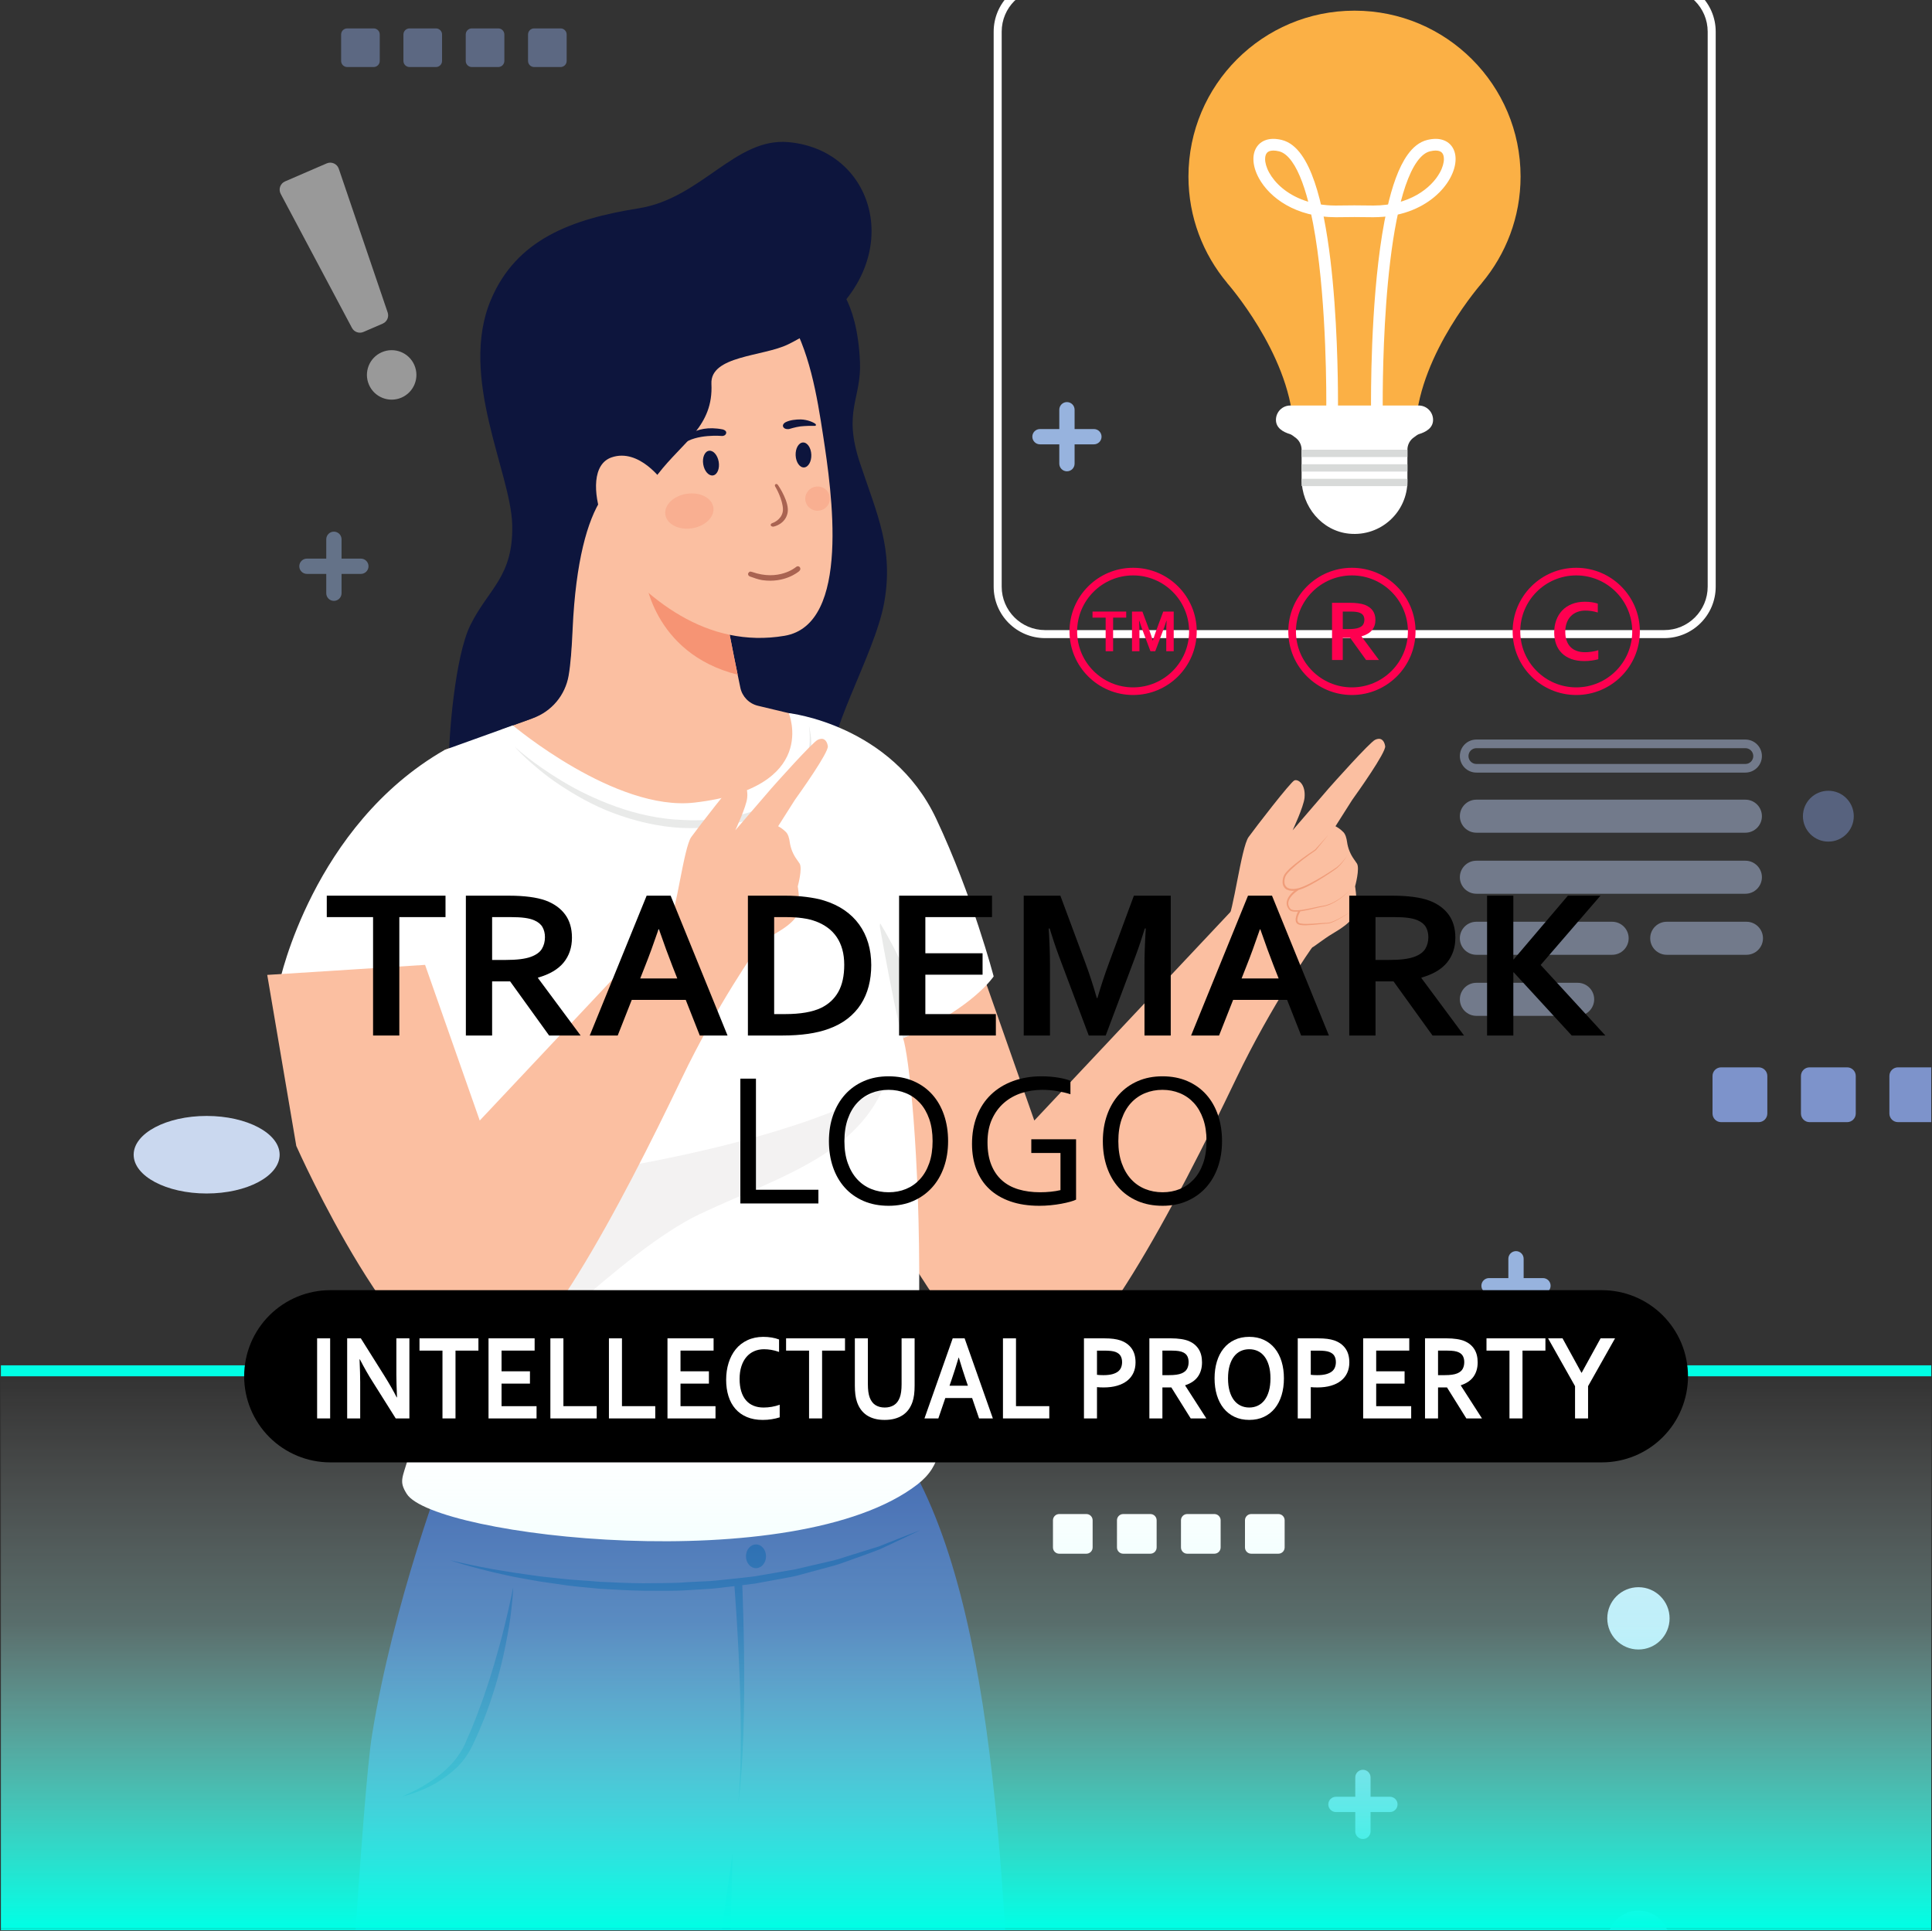
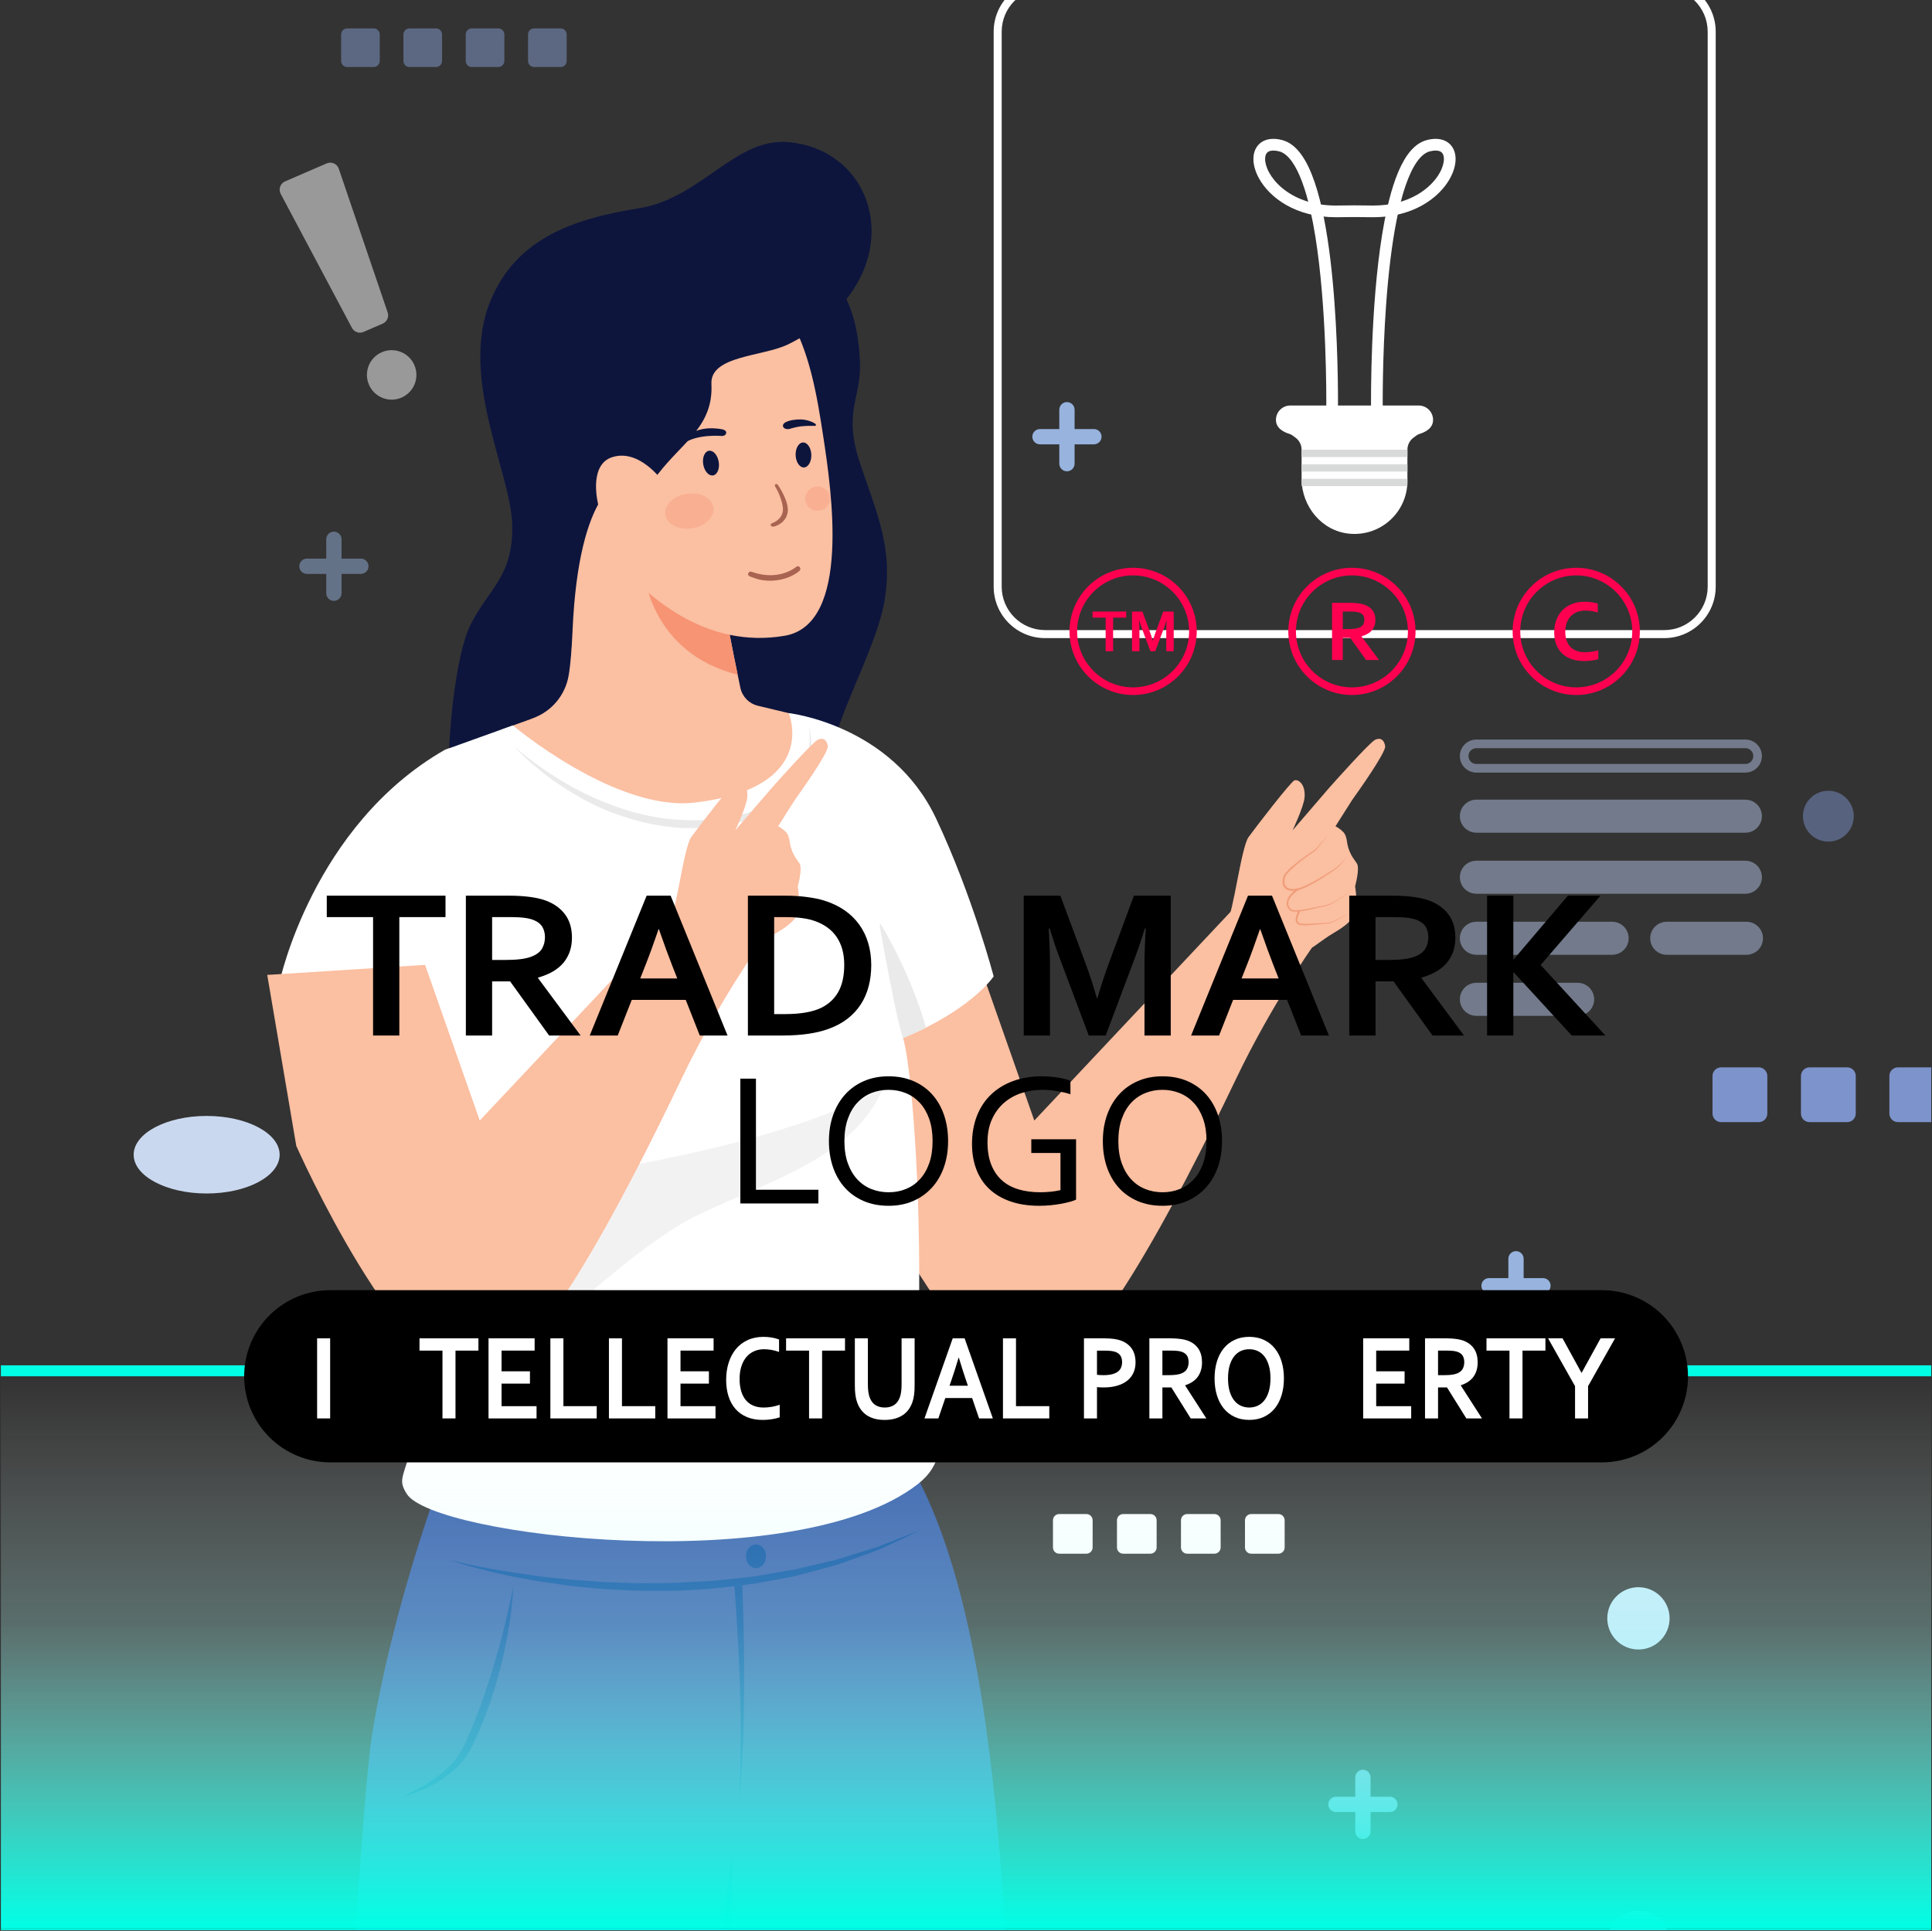
<svg xmlns="http://www.w3.org/2000/svg" xmlns:ns1="http://www.serif.com/" width="100%" height="100%" viewBox="0 0 2099 2098" version="1.1" xml:space="preserve" style="fill-rule:evenodd;clip-rule:evenodd;stroke-linejoin:round;stroke-miterlimit:2;">
  <rect x="0" y="0" width="2099" height="2098" fill="#333333" stroke="none" />
  <rect id="_129" ns1:id="129" x="0.972" y="0.003" width="2097.22" height="2097.22" style="fill:none;" />
  <clipPath id="_clip1">
    <rect x="0.972" y="0.003" width="2097.22" height="2097.22" />
  </clipPath>
  <g clip-path="url(#_clip1)">
    <g>
      <path d="M1064.31,1048.4l59.392,169.128l229.688,-244.305l72.135,56.22c0,0 -44.165,62.538 -82.298,142.125c-65.894,137.532 -161.17,320.336 -219.525,326.437c-83.361,8.717 -199.321,-252.881 -199.321,-252.881l-31.561,-185.829l171.49,-10.895Z" style="fill:#fbbfa1;fill-rule:nonzero;" />
      <path d="M981.088,1578.05c105.735,166.915 112.037,506.095 123.168,804.641c9.561,256.324 19.445,791.592 19.445,791.592c0,0 -97.891,46.492 -297.046,7.269l-40.539,-797.406l-59.784,-444.375l-60.787,-475.031l315.543,113.31Z" style="fill:#345dab;fill-rule:nonzero;" />
      <path d="M483.029,1595.48c0,0 -55.722,145.124 -78.968,290.535c-19.611,122.663 -77.931,1278.4 -77.931,1278.4c0,0 145.995,43.729 281.305,18.714c0,0 168.631,-968.801 193.995,-1217.21c25.364,-248.41 25.225,-370.436 25.225,-370.436l-343.626,0Z" style="fill:#345dab;fill-rule:nonzero;" />
      <path d="M905.24,305.492c0,0 25.878,17.982 29.051,87.162c1.874,40.73 -18.879,53.752 0,110.407c18.887,56.655 36.573,93.185 26.41,151.295c-10.172,58.102 -68.57,151.391 -55.496,183.344c0,0 27.168,-14.468 -72.344,-35.187c-22.261,-4.637 -84.512,-33.609 -84.512,-33.609c0,0 -7.26,-97.333 0,-111.863c7.26,-14.521 79.901,-325.4 79.901,-325.4" style="fill:#0d153d;fill-rule:nonzero;" />
      <path d="M757.065,919.981c-98.144,-0.872 -274.036,-105.117 -274.036,-105.117l90.857,-32.651c23.386,-8.402 40.557,-28.868 44.061,-53.464c13.815,-96.846 -13.423,-270.724 -13.423,-270.724l165.615,84.982c2.267,26.933 7.409,61.275 13.162,94.832c6.188,36.172 13.161,71.385 18.129,95.268c1.081,5.299 2.057,10.041 2.903,14.094c2.031,9.701 9.457,17.345 19.088,19.655l47.625,11.392l24.022,7.905c0,0 27.604,135.223 -138.003,133.828Z" style="fill:#fbbfa1;fill-rule:nonzero;" />
      <path d="M801.43,733.107c-93.35,-23.534 -101.02,-107.993 -101.02,-107.993l82.891,12.725c6.188,36.172 13.161,71.385 18.129,95.268Z" style="fill:#f69474;fill-rule:nonzero;" />
      <path d="M894.362,473.897c8.978,58.695 30.689,204.646 -41.96,216.928c-169.049,28.571 -266.034,-216.928 -266.034,-216.928c0,0 -17.197,-172.536 129.147,-189.297c145.909,-16.709 165.537,102.319 178.847,189.297Z" style="fill:#fbbfa1;fill-rule:nonzero;" />
      <path d="M856.246,374.176c-27.281,13.335 -84.895,12.115 -83.326,42.97c2.266,45.934 -30.873,62.765 -57.806,97.63c-24.841,32.337 -38.002,-8.795 -61.457,27.003c-15.454,23.594 -28.171,68.107 -31.527,141.559c-0.967,21.223 -2.144,37.923 -4.349,50.754c-3.678,21.319 -18.478,38.978 -38.839,46.282l-33.95,12.177c-9.936,6.711 -47.32,36.913 -57.169,33.949c-0.436,-24.841 6.38,-113.31 23.264,-147.39c19.637,-39.632 46.805,-52.427 45.411,-109.082c-1.482,-56.655 -58.398,-160.639 -23.185,-244.227c27.63,-65.371 86.726,-87.685 160.551,-99.451c68.248,-10.895 104.943,-77.138 162.731,-71.909c105.291,9.414 134.751,153.23 -0.349,219.735Z" style="fill:#0d153d;fill-rule:nonzero;" />
      <path d="M722.845,559.254c1.578,10.346 14.53,16.962 28.938,14.766c14.408,-2.197 24.806,-12.369 23.229,-22.724c-1.578,-10.346 -14.53,-16.961 -28.938,-14.765c-14.408,2.197 -24.806,12.368 -23.229,22.723Z" style="fill:#f9af91;fill-rule:nonzero;" />
      <path d="M874.995,543.801c1.098,7.191 7.931,12.115 15.262,10.999c7.33,-1.115 12.385,-7.853 11.287,-15.044c-1.089,-7.191 -7.923,-12.115 -15.253,-11c-7.339,1.116 -12.394,7.854 -11.296,15.045Z" style="fill:#f9af91;fill-rule:nonzero;" />
      <path d="M784.643,473.731c0,0 -28.275,-2.675 -42.753,8.847c0,0 -2.222,1.813 -3.477,0.776l1.307,-3.208c0,0 13.257,-20.021 45.577,-13.536c0,0 4.157,1.064 3.687,3.844c-0.541,3.251 -4.341,3.277 -4.341,3.277Z" style="fill:#0d153d;fill-rule:nonzero;" />
      <path d="M764.029,504.604c1.238,7.391 6.014,12.752 10.651,11.967c4.637,-0.784 7.392,-7.408 6.145,-14.8c-1.246,-7.391 -6.014,-12.743 -10.651,-11.967c-4.637,0.784 -7.391,7.409 -6.145,14.8Z" style="fill:#0d153d;fill-rule:nonzero;" />
      <path d="M884.565,462.74c-2.345,-0.139 -8.978,-0.052 -14.852,0.55c-5.587,0.732 -12.342,2.867 -12.342,2.867c0,0 -4.559,0.88 -6.363,-2.092c-1.447,-2.545 1.229,-4.689 2.554,-5.334c4.959,-2.441 11.095,-2.998 16.342,-2.99c7.61,0.166 14.321,3.365 16.082,4.916c0.47,0.41 1.29,2.24 -1.421,2.083Z" style="fill:#0d153d;fill-rule:nonzero;" />
      <path d="M881.445,494.005c0.287,7.496 -3.286,13.711 -7.984,13.902c-4.698,0.183 -8.751,-5.744 -9.048,-13.231c-0.296,-7.487 3.278,-13.71 7.984,-13.893c4.698,-0.183 8.751,5.735 9.048,13.222Z" style="fill:#0d153d;fill-rule:nonzero;" />
      <path d="M814.156,621.339c0.767,-0.366 1.7,-0.322 2.85,0.088c29.138,10.311 47.268,-4.908 47.46,-5.073c2.449,-2.031 3.948,-0.636 4.366,-0.157c1.133,1.333 0.898,3.138 -0.566,4.402c-1.578,1.342 -16.081,13.039 -39.563,9.831l-1.516,-0.244c-3.687,-0.688 -7.461,-2.03 -11.427,-3.443l-0.654,-0.226c-2.31,-0.828 -2.676,-2.449 -2.231,-3.704l1.281,-1.474Z" style="fill:#a96351;fill-rule:nonzero;" />
      <path d="M839.494,572.207l1.116,-0.027c0.514,-0.122 12.49,-2.684 15.026,-14.782c2.414,-11.488 -9.553,-29.051 -10.032,-29.818c-0.793,-1.264 -1.77,-2.223 -3.025,-1.43c-1.255,0.794 -0.741,2.023 0.053,3.286c2.954,4.716 9.361,19.089 7.731,26.855c-1.831,8.69 -10.477,11.828 -10.852,11.915c-1.447,0.357 -2.432,1.525 -2.222,2.379c0.261,1.064 1.194,1.43 2.205,1.622Z" style="fill:#a96351;fill-rule:nonzero;" />
      <path d="M1079.55,1060.92c0,0 -18.217,27.805 -73.477,55.609c-21.791,10.983 -49.421,22.052 -84.024,31.378c-36.782,9.937 -81.409,17.956 -135.362,21.965c-232.982,17.432 -482.875,-103.199 -482.875,-103.199c0,0 35.911,-169.529 179.205,-251.81l74.174,-26.671c0,0 111.48,93.96 197.508,83.849c136.582,-15.95 102.241,-97.185 102.241,-97.185c0,0 111.915,12.29 160.115,114.617c39.659,84.111 62.495,171.447 62.495,171.447Z" style="fill:#fff;fill-rule:nonzero;" />
      <path d="M1006.08,1116.53c-21.791,10.983 -49.421,22.052 -84.024,31.378c11.418,-49.943 34.255,-144.513 34.255,-144.513c0,0 31.291,49.159 49.769,113.135Z" style="fill:#e9eae9;fill-rule:nonzero;" />
      <path d="M946.877,954.846c0,0 24.353,145.795 34.211,173.137c6.031,16.726 18.6,124.127 17.554,281.558c-0.662,99.852 52.454,161.371 -1.883,203.374c-132.503,102.415 -525.871,56.916 -554.931,10.172c-16.813,-27.064 14.103,-12.212 23.569,-199.025c10.372,-204.829 17.632,-373.339 17.632,-373.339l463.848,-95.877Z" style="fill:#fff;fill-rule:nonzero;" />
      <path d="M544.504,1495.1c0,0 16.936,-205.449 152.271,-230.978c196.393,-37.044 263.263,-82.804 263.263,-82.804c-32.703,76.267 -119.917,99.94 -200.541,138.238c-80.624,38.299 -214.993,175.544 -214.993,175.544Z" style="fill:#f3f2f2;fill-rule:nonzero;" />
      <path d="M488.869,1695.19c0,0 7.906,2.083 21.886,4.977c6.956,1.586 15.506,3.068 25.251,4.942c9.832,1.482 20.832,3.608 32.939,5.203c6.049,0.855 12.341,1.744 18.861,2.659c6.537,0.697 13.301,1.42 20.265,2.161c13.876,1.77 28.642,2.162 43.808,3.618c15.218,0.645 30.951,1.542 46.936,1.577c15.994,-0.296 32.25,0.166 48.444,-1.211c8.115,-0.401 16.221,-0.794 24.301,-1.195c8.063,-0.54 16.046,-1.621 24.004,-2.396c7.941,-0.889 15.838,-1.613 23.604,-2.606c7.722,-1.325 15.349,-2.633 22.845,-3.923c7.496,-1.307 14.869,-2.589 22.086,-3.844c7.139,-1.656 14.121,-3.277 20.919,-4.854c6.807,-1.578 13.423,-3.112 19.83,-4.603c6.397,-1.499 12.35,-3.756 18.199,-5.482c11.653,-3.626 22.339,-6.956 31.814,-9.91c9.221,-3.661 17.266,-6.851 23.891,-9.484c13.327,-5.177 20.945,-8.132 20.945,-8.132c0,0 -7.374,3.522 -20.265,9.684c-6.494,3.042 -14.373,6.729 -23.412,10.965c-9.274,3.661 -19.89,7.426 -31.474,11.549c-5.831,1.961 -11.767,4.445 -18.156,6.206c-6.406,1.734 -13.022,3.53 -19.82,5.369c-6.808,1.848 -13.807,3.748 -20.954,5.683c-7.208,1.708 -14.704,2.815 -22.252,4.288c-7.575,1.395 -15.271,2.815 -23.063,4.254c-7.836,1.098 -15.811,1.926 -23.83,2.919c-8.028,0.881 -16.099,2.075 -24.248,2.72c-8.168,0.497 -16.361,0.994 -24.554,1.49c-16.386,1.186 -32.816,0.532 -48.958,0.628c-16.143,-0.227 -32.015,-1.316 -47.355,-2.162c-15.297,-1.499 -30.132,-2.597 -44.052,-4.863c-6.955,-1.003 -13.737,-1.979 -20.291,-2.92c-6.52,-1.16 -12.821,-2.284 -18.862,-3.365c-12.133,-1.943 -23.054,-4.776 -32.799,-6.859c-9.666,-2.476 -18.121,-4.463 -24.998,-6.468c-13.797,-3.8 -21.485,-6.615 -21.485,-6.615Z" style="fill:#074ea2;fill-rule:nonzero;" />
      <path d="M765.276,2229.21l30.62,-215.28l-9.78,370.218l-20.84,-154.938Z" style="fill:#074ea2;fill-rule:nonzero;" />
      <path d="M806.32,1718.91c0,0 2.667,60.499 2.153,120.998c-0.192,30.245 -1.177,60.481 -2.815,83.108c-0.889,11.305 -1.622,20.727 -2.484,27.282c-0.768,6.563 -1.203,10.32 -1.203,10.32c0,0 0.296,-3.766 0.828,-10.355c0.627,-6.572 1.02,-16.012 1.499,-27.316c0.819,-22.628 0.715,-52.829 -0.183,-82.996c-1.665,-60.35 -6.494,-120.5 -6.494,-120.5l8.699,-0.541Z" style="fill:#074ea2;fill-rule:nonzero;" />
      <path d="M832.242,1691.03c0,7.121 -4.881,12.891 -10.895,12.891c-6.015,0 -10.896,-5.77 -10.896,-12.891c0,-7.121 4.881,-12.891 10.896,-12.891c6.014,0 10.895,5.77 10.895,12.891Z" style="fill:#074ea2;fill-rule:nonzero;" />
      <path d="M1493.93,803.856c-5.858,2.824 -45.551,47.267 -50.327,52.724c-4.777,5.456 -39.249,45.603 -39.249,45.603c0,0 11.993,-25.521 12.943,-35.344c1.421,-14.678 -6.894,-20.562 -11.026,-18.871c-4.123,1.691 -41.619,50.301 -49.734,61.501c-8.124,11.201 -16.639,83.091 -23.403,91.441c-1.429,1.761 -3.582,4.106 -6.093,6.703c-13.571,14.051 -15.732,35.623 -5.203,52.071c14.137,22.06 44.722,26.061 64.02,8.341c14.164,-12.996 27.831,-28.118 39.667,-38.586c0.898,0.261 12.621,-9.31 22.009,-14.818c21.973,-12.891 25.625,-20.169 26.148,-29.783c0.523,-9.605 -1.456,-21.756 -1.456,-21.756c0,0 5.378,-19.515 1.988,-24.806c-0.854,-1.316 -1.918,-2.841 -3.033,-4.393c-4.089,-5.639 -6.738,-12.159 -7.688,-19.053c-0.549,-4.001 -1.674,-8.246 -3.957,-10.608c-3.26,-3.373 -6.546,-5.36 -8.621,-6.45l17.581,-27.7l1.264,-1.874c4.802,-6.694 36.189,-50.754 35.143,-57.456c-1.072,-6.86 -5.125,-9.719 -10.973,-6.886Z" style="fill:#fbbfa1;fill-rule:nonzero;" />
      <path d="M557.579,1724.6c0,0 -0.088,4.28 -0.733,11.732c-0.758,7.435 -1.656,18.121 -3.809,30.777c-2.179,12.647 -4.881,27.403 -8.794,43.005c-1.987,7.784 -4.149,15.811 -6.633,23.891c-2.589,8.037 -5.134,16.238 -8.167,24.283c-2.868,8.098 -6.267,16.003 -9.51,23.813c-3.608,7.731 -6.572,15.297 -10.982,22.47c-4.367,7.139 -9.753,13.589 -15.445,18.426c-5.613,5.073 -11.401,9.222 -16.953,12.612c-11.043,6.965 -21.267,10.643 -28.31,13.153c-7.121,2.414 -11.331,3.216 -11.331,3.216c0,0 3.983,-1.577 10.669,-4.82c3.355,-1.595 7.33,-3.722 11.793,-6.284c4.375,-2.72 9.335,-5.709 14.399,-9.422c5.099,-3.644 10.32,-8.002 15.209,-13.135c5.064,-5.117 9.318,-10.939 13.153,-17.476l2.693,-5.152l2.397,-5.578c1.63,-3.73 3.278,-7.513 4.934,-11.322c3.129,-7.705 6.284,-15.532 9.134,-23.499c3.077,-7.871 5.683,-15.924 8.324,-23.821c2.563,-7.923 5.09,-15.724 7.287,-23.359c4.471,-15.245 8.472,-29.557 11.392,-41.96c2.946,-12.394 5.447,-22.749 6.903,-30.053c1.508,-7.322 2.38,-11.497 2.38,-11.497Z" style="fill:#074ea2;fill-rule:nonzero;" />
      <path d="M303.816,1254.68c0,23.264 -35.5,42.125 -79.299,42.125c-43.799,0 -79.3,-18.861 -79.3,-42.125c0,-23.272 35.501,-42.134 79.3,-42.134c43.799,0 79.299,18.862 79.299,42.134Z" style="fill:#cad8ef;fill-rule:nonzero;" />
      <path d="M720.004,523.074c0,0 -25.425,-36.513 -55.565,-26.097c-41.812,14.443 3.416,126.193 33.609,109.266" style="fill:#fbbfa1;fill-rule:nonzero;" />
      <path d="M559.025,811.247c0,0 4.699,4.349 13.476,11.253c8.716,6.972 21.729,16.212 37.993,26.078c16.273,9.885 36.225,19.777 58.477,27.761c22.235,7.958 47.024,13.65 72.109,14.582c12.507,0.672 25.094,0.48 37.366,-0.958c12.176,-1.465 24.379,-3.722 35.405,-7.226c11.113,-3.565 21.52,-8.028 30.428,-13.841c8.864,-5.84 16.151,-12.97 21.45,-20.571c10.652,-15.349 13.554,-31.561 13.946,-42.517c0.445,-11.104 -0.941,-17.441 -0.941,-17.441c0,0 2.135,6.128 2.623,17.441c0.297,11.078 -0.88,28.232 -11.566,45.202c-10.425,16.97 -30.219,31.465 -53.622,38.892c-11.775,3.922 -23.995,6.345 -36.756,8.106c-12.699,1.691 -25.765,2.1 -38.778,1.603c-26.052,-1.316 -51.573,-7.661 -74.279,-16.177c-22.81,-8.489 -42.404,-20.099 -58.485,-30.707c-16.125,-10.686 -28.179,-21.407 -36.469,-28.938c-8.228,-7.652 -12.377,-12.542 -12.377,-12.542Z" style="fill:#e9eae9;fill-rule:nonzero;" />
      <path d="M1443.17,907.125l-13.562,16.7l-0.044,0.052l-0.078,0.052c-9.387,6.477 -18.696,13.24 -26.976,21.006c-1.988,2.005 -3.992,4.045 -5.431,6.32c-1.211,2.109 -1.778,5.229 -1.577,7.705c0.165,2.641 1.63,4.854 3.913,5.944c2.301,1.072 5.125,1.168 7.854,0.872c5.491,-0.75 10.633,-3.225 15.741,-5.753c5.073,-2.58 10.024,-5.439 14.896,-8.42c4.872,-2.972 9.692,-6.145 14.381,-9.283c4.402,-3.547 8.08,-8.036 11.401,-12.682c-3.076,4.829 -6.485,9.492 -10.816,13.397c-4.629,3.504 -9.423,6.581 -14.251,9.71c-4.838,3.086 -9.754,6.058 -14.844,8.76c-5.055,2.615 -10.39,5.334 -16.273,6.241c-2.92,0.357 -6.058,0.392 -9.013,-0.907c-3.024,-1.272 -4.95,-4.619 -5.038,-7.714c-0.087,-3.199 0.384,-5.979 2.005,-8.864c1.682,-2.545 3.774,-4.559 5.849,-6.581c8.585,-7.757 18.007,-14.329 27.569,-20.674l-0.113,0.095l14.407,-15.976Z" style="fill:#f09d7a;fill-rule:nonzero;" />
      <path d="M1410.64,967.205c0,0 -1.29,0.75 -3.356,2.415c-1.987,1.673 -5.02,4.235 -6.824,8.236c-0.872,1.979 -1.203,4.384 -0.297,6.668c0.427,1.116 1.159,2.275 1.987,3.173c0.759,0.688 2.136,1.115 3.478,1.272c5.605,0.541 11.819,-0.784 17.86,-1.978c3.05,-0.654 6.092,-1.299 9.091,-1.944c2.998,-0.671 6.066,-0.845 8.777,-1.761c5.561,-1.577 10.294,-4.401 14.155,-6.964c7.661,-5.325 11.819,-10.041 11.819,-10.041c0,0 -4.027,4.82 -11.593,10.364c-3.817,2.676 -8.498,5.648 -14.155,7.417c-2.824,1.011 -5.831,1.255 -8.794,1.979c-2.981,0.697 -6.014,1.403 -9.039,2.109c-6.093,1.316 -12.211,2.815 -18.304,2.362c-1.508,-0.192 -3.077,-0.488 -4.445,-1.665c-1.098,-1.133 -1.865,-2.336 -2.432,-3.695c-1.159,-2.729 -0.793,-5.744 0.166,-8.01c1.996,-4.611 5.151,-7.305 7.217,-9.135c2.144,-1.795 3.539,-2.65 3.539,-2.65l1.15,1.848Z" style="fill:#f09d7a;fill-rule:nonzero;" />
      <path d="M1412.78,990.181c0,0 -0.601,0.941 -1.447,2.754c-0.758,1.752 -2.126,4.594 -1.752,7.627l0.994,1.856c0.645,0.454 1.482,0.785 2.327,0.951c1.857,0.418 3.975,0.514 6.145,0.522c4.367,0.035 9.065,-0.348 13.754,-0.688c2.353,-0.148 4.707,-0.305 7.025,-0.445c2.415,0.052 4.507,-0.174 6.581,-0.967c4.14,-1.421 7.792,-3.382 10.878,-5.064c6.145,-3.452 10.041,-6.119 10.041,-6.119c0,0 -3.809,2.772 -9.876,6.415c-3.05,1.778 -6.641,3.844 -10.816,5.421c-2.04,0.872 -4.533,1.195 -6.764,1.195c-2.301,0.218 -4.637,0.427 -6.973,0.645c-4.681,0.479 -9.37,1.002 -13.832,1.098c-2.232,0.052 -4.402,0.026 -6.511,-0.384c-1.151,-0.226 -2.179,-0.575 -3.095,-1.229c-0.915,-0.767 -1.455,-1.83 -1.673,-2.841c-0.41,-2.022 0,-3.748 0.357,-5.204c0.384,-1.455 0.872,-2.658 1.29,-3.634c0.828,-1.944 1.473,-3.016 1.473,-3.016l1.874,1.107Z" style="fill:#f09d7a;fill-rule:nonzero;" />
      <path d="M1808.08,693.361l0,-8.716l-672.59,0c-13.057,0 -24.832,-5.273 -33.392,-13.824c-8.55,-8.559 -13.824,-20.335 -13.824,-33.383l0,-603.018c0,-13.048 5.274,-24.824 13.824,-33.383c8.56,-8.551 20.335,-13.824 33.392,-13.832l672.59,0c13.057,0.008 24.833,5.281 33.383,13.832c8.551,8.559 13.833,20.335 13.833,33.383l0,603.018c0,13.048 -5.282,24.824 -13.833,33.383c-8.55,8.551 -20.326,13.824 -33.383,13.824l0,8.716c30.89,0 55.932,-25.033 55.932,-55.923l0,-603.018c0,-30.89 -25.042,-55.923 -55.932,-55.932l-672.59,0c-30.899,0.009 -55.932,25.042 -55.932,55.932l0,603.018c0,30.89 25.033,55.923 55.932,55.923l672.59,0Z" style="fill:#fff;fill-rule:nonzero;" />
-       <path d="M1652.01,191.818c0,-99.521 -80.685,-180.206 -180.294,-180.232l-0.244,0c-99.608,0.026 -180.293,80.711 -180.293,180.232c0,44.06 15.881,84.364 42.134,115.707l-0.105,0c0,0 66.766,75.508 71.847,153.561l133.078,0c5.091,-78.053 71.848,-153.561 71.848,-153.561l-0.105,0c26.253,-31.343 42.134,-71.647 42.134,-115.707Z" style="fill:#fbb045;fill-rule:nonzero;" />
      <path d="M1541.36,440.621l-139.537,0c-8.611,0 -15.584,6.981 -15.584,15.584c0,8.612 7.33,13.135 15.584,15.585c1.395,0.418 4.873,3.181 4.873,3.181c4.619,3.016 7.408,8.167 7.408,13.684l0,31.553c0,30.018 21.947,56.829 51.835,59.68c34.29,3.268 63.131,-23.604 63.131,-57.214l0,-34.019c0,-5.517 2.789,-10.668 7.409,-13.684c0,0 3.486,-2.763 4.881,-3.181c8.246,-2.45 15.584,-6.973 15.584,-15.585c0,-8.603 -6.981,-15.584 -15.584,-15.584Z" style="fill:#fff;fill-rule:nonzero;" />
      <path d="M1502.29,448.239c0,-0.018 -0.06,-4.158 -0.06,-11.523c0,-26.105 0.828,-92.304 8.202,-153.256c3.678,-30.463 9.029,-59.636 16.534,-81.514c3.739,-10.938 8.028,-20.021 12.647,-26.427c4.637,-6.459 9.37,-9.989 13.963,-11.096c2.397,-0.592 4.454,-0.837 6.154,-0.837c3.835,0.044 5.639,1.064 6.86,2.336c1.202,1.299 2.118,3.47 2.126,6.86c0.018,3.931 -1.359,9.239 -4.445,14.809c-9.256,16.822 -33.052,35.727 -72.205,35.736c-0.775,0 -1.551,-0.009 -2.344,-0.026c-6.049,-0.113 -12.089,-0.174 -18.13,-0.174c-6.04,0 -12.08,0.061 -18.129,0.174c-0.794,0.017 -1.569,0.026 -2.345,0.026c-26.131,-0.017 -45.341,-8.402 -58.067,-18.992c-6.354,-5.291 -11.069,-11.157 -14.138,-16.744c-3.085,-5.57 -4.462,-10.878 -4.445,-14.809c0.009,-3.39 0.924,-5.561 2.127,-6.86c1.22,-1.272 3.025,-2.292 6.859,-2.336c1.7,0 3.757,0.245 6.154,0.837c4.602,1.107 9.326,4.637 13.963,11.096c8.124,11.209 15.036,30.62 20.213,53.805c15.707,69.703 17.197,173.172 17.171,207.383c0,7.374 -0.061,11.514 -0.061,11.532l12.7,0.192c0,-0.027 0.069,-4.272 0.069,-11.724c-0.009,-26.384 -0.819,-92.888 -8.297,-154.773c-3.757,-30.968 -9.144,-60.751 -17.128,-84.11c-4.009,-11.68 -8.655,-21.773 -14.347,-29.723c-5.665,-7.888 -12.612,-13.867 -21.241,-16.02c-3.234,-0.793 -6.302,-1.202 -9.196,-1.202c-6.423,-0.044 -12.289,2.17 -16.177,6.406c-3.896,4.21 -5.526,9.814 -5.517,15.497c0.017,6.712 2.136,13.85 6.023,20.936c11.636,21.172 39.955,42.317 83.335,42.308c0.854,0 1.717,0 2.589,-0.017c5.962,-0.122 11.923,-0.174 17.885,-0.174c5.962,0 11.924,0.052 17.886,0.174c0.871,0.009 1.734,0.017 2.588,0.017c28.894,0.018 51.182,-9.396 66.2,-21.929c7.522,-6.267 13.24,-13.301 17.136,-20.379c3.887,-7.086 6.005,-14.224 6.023,-20.936c0.008,-5.683 -1.622,-11.287 -5.527,-15.497c-3.878,-4.236 -9.744,-6.45 -16.168,-6.406c-2.894,0 -5.962,0.409 -9.196,1.211c-8.628,2.144 -15.575,8.123 -21.241,16.011c-9.91,13.894 -16.839,34.421 -22.287,58.434c-16.125,71.899 -17.458,175.499 -17.485,210.181c0,7.443 0.07,11.688 0.07,11.715l12.699,-0.192Z" style="fill:#fff;fill-rule:nonzero;" />
      <rect x="1414.11" y="488.655" width="114.966" height="7.949" style="fill:#d8dad9;fill-rule:nonzero;" />
      <rect x="1414.11" y="504.449" width="114.966" height="7.949" style="fill:#d8dad9;fill-rule:nonzero;" />
      <rect x="1414.11" y="520.252" width="114.966" height="7.949" style="fill:#d8dad9;fill-rule:nonzero;" />
      <path d="M436.189,432.033c-13.615,5.892 -29.435,-0.374 -35.336,-13.998c-5.892,-13.623 0.375,-29.443 13.999,-35.335c13.623,-5.892 29.443,0.375 35.335,13.998c5.892,13.623 -0.375,29.443 -13.998,35.335Z" style="fill:#fff;fill-opacity:0.5;fill-rule:nonzero;" />
      <path d="M415.81,351.636l-20.918,9.047c-4.672,2.022 -10.111,0.113 -12.508,-4.384l-77.417,-145.639c-2.685,-5.037 -0.488,-11.296 4.75,-13.562l45.22,-19.559c5.238,-2.266 11.296,0.419 13.135,5.823l53.107,156.158c1.639,4.82 -0.697,10.094 -5.369,12.116Z" style="fill:#fff;fill-opacity:0.5;fill-rule:nonzero;" />
      <path d="M1896.25,803.573l-292.253,0c-9.91,0 -17.946,8.037 -17.946,17.947c0,9.91 8.036,17.947 17.946,17.947l292.253,0c9.919,0 17.955,-8.037 17.955,-17.947c0,-9.91 -8.036,-17.947 -17.955,-17.947Zm0,9.362c4.741,0 8.585,3.852 8.585,8.585c0,4.733 -3.844,8.585 -8.585,8.585l-292.253,0c-4.733,0 -8.585,-3.852 -8.585,-8.585c0,-4.733 3.852,-8.585 8.585,-8.585l292.253,0Z" style="fill:#b2c2e4;fill-opacity:0.5;fill-rule:nonzero;" />
      <path d="M1896.25,904.785l-292.253,0c-9.91,0 -17.946,-8.036 -17.946,-17.946c0,-9.91 8.036,-17.947 17.946,-17.947l292.253,0c9.919,0 17.955,8.037 17.955,17.947c0,9.91 -8.036,17.946 -17.955,17.946Z" style="fill:#b2c2e4;fill-opacity:0.5;fill-rule:nonzero;" />
      <path d="M1896.25,971.115l-292.253,0c-9.91,0 -17.946,-8.036 -17.946,-17.946c0,-9.911 8.036,-17.947 17.946,-17.947l292.253,0c9.919,0 17.955,8.036 17.955,17.947c0,9.91 -8.036,17.946 -17.955,17.946Z" style="fill:#b2c2e4;fill-opacity:0.5;fill-rule:nonzero;" />
      <path d="M1751.48,1037.44l-147.486,0c-9.91,0 -17.946,-8.036 -17.946,-17.946c0,-9.911 8.036,-17.947 17.946,-17.947l147.486,0c9.919,0 17.955,8.036 17.955,17.947c0,9.91 -8.036,17.946 -17.955,17.946Z" style="fill:#b2c2e4;fill-opacity:0.5;fill-rule:nonzero;" />
      <path d="M1897.42,1037.44l-86.621,0c-9.911,0 -17.947,-8.036 -17.947,-17.946c0,-9.911 8.036,-17.947 17.947,-17.947l86.621,0c9.91,0 17.946,8.036 17.946,17.947c0,9.91 -8.036,17.946 -17.946,17.946Z" style="fill:#b2c2e4;fill-opacity:0.5;fill-rule:nonzero;" />
      <path d="M1714.03,1103.78l-110.033,0c-9.91,0 -17.946,-8.037 -17.946,-17.956c0,-9.91 8.036,-17.946 17.946,-17.946l110.033,0c9.91,0 17.946,8.036 17.946,17.946c0,9.919 -8.036,17.956 -17.946,17.956Z" style="fill:#b2c2e4;fill-opacity:0.5;fill-rule:nonzero;" />
      <path d="M1159.17,512.1c-4.584,0 -8.306,-3.722 -8.306,-8.307l0,-20.988l-20.989,0c-4.584,0 -8.306,-3.722 -8.306,-8.315c0,-4.585 3.722,-8.307 8.306,-8.307l20.989,0l0,-20.988c0,-4.585 3.722,-8.307 8.306,-8.307c4.585,0 8.307,3.722 8.307,8.307l0,20.988l20.988,0c4.585,0 8.307,3.722 8.307,8.307c0,4.593 -3.722,8.315 -8.307,8.315l-20.988,0l0,20.988c0,4.585 -3.722,8.307 -8.307,8.307Z" style="fill:#97b3de;fill-rule:nonzero;" />
      <path d="M362.755,652.883c-4.576,0 -8.298,-3.713 -8.298,-8.306l0,-20.989l-20.988,0c-4.585,0 -8.315,-3.722 -8.315,-8.306c0,-4.594 3.73,-8.307 8.315,-8.307l20.988,0l0,-20.988c0,-4.594 3.722,-8.307 8.298,-8.307c4.594,0 8.315,3.713 8.315,8.307l0,20.988l20.989,0c4.576,0 8.298,3.713 8.298,8.307c0,4.584 -3.722,8.306 -8.298,8.306l-20.989,0l0,20.989c0,4.593 -3.721,8.306 -8.315,8.306Z" style="fill:#97b3de;fill-opacity:0.5;fill-rule:nonzero;" />
      <path d="M1647.04,1434.64c-4.585,0 -8.307,-3.722 -8.307,-8.307l0,-20.988l-20.988,0c-4.585,0 -8.307,-3.722 -8.307,-8.307c0,-4.585 3.722,-8.306 8.307,-8.306l20.988,0l0,-20.989c0,-4.585 3.722,-8.306 8.307,-8.306c4.584,0 8.306,3.721 8.306,8.306l0,20.989l20.988,0c4.585,0 8.307,3.721 8.307,8.306c0,4.585 -3.722,8.307 -8.307,8.307l-20.988,0l0,20.988c0,4.585 -3.722,8.307 -8.306,8.307Z" style="fill:#97b3de;fill-rule:nonzero;" />
      <path d="M1480.73,1998.22c-4.576,0 -8.306,-3.722 -8.306,-8.306l0,-20.989l-20.989,0c-4.576,0 -8.306,-3.713 -8.306,-8.306c0,-4.585 3.73,-8.307 8.306,-8.307l20.989,0l0,-20.997c0,-4.585 3.73,-8.306 8.306,-8.306c4.585,0 8.307,3.721 8.307,8.306l0,20.997l21.006,0c4.576,0 8.306,3.722 8.306,8.307c0,4.593 -3.73,8.306 -8.306,8.306l-21.006,0l0,20.989c0,4.584 -3.722,8.306 -8.307,8.306Z" style="fill:#97b3de;fill-rule:nonzero;" />
      <path d="M1986.39,914.46c-15.253,0 -27.621,-12.368 -27.621,-27.621c0,-15.253 12.368,-27.622 27.621,-27.622c15.253,0 27.622,12.369 27.622,27.622c0,15.253 -12.369,27.621 -27.622,27.621Z" style="fill:#7d93cb;fill-opacity:0.5;fill-rule:nonzero;" />
      <path d="M1813.91,1758.45c0,18.687 -15.157,33.844 -33.845,33.844c-18.696,0 -33.853,-15.157 -33.853,-33.844c0,-18.697 15.157,-33.854 33.853,-33.854c18.688,0 33.845,15.157 33.845,33.854Z" style="fill:#c4e9fa;fill-rule:nonzero;" />
      <path d="M1780.06,2143.72c-18.696,0 -33.853,-15.157 -33.853,-33.854c0,-18.696 15.157,-33.844 33.853,-33.844c18.688,0 33.845,15.148 33.845,33.844c0,18.697 -15.157,33.854 -33.845,33.854Z" style="fill:#7d93cb;fill-rule:nonzero;" />
      <path d="M1359.38,1645.11l29.522,0c3.748,0 6.79,3.034 6.79,6.782l0,29.521c0,3.757 -3.042,6.79 -6.79,6.79l-29.522,0c-3.748,0 -6.79,-3.033 -6.79,-6.79l0,-29.521c0,-3.748 3.042,-6.782 6.79,-6.782Z" style="fill:#fff;fill-rule:nonzero;" />
      <path d="M1289.84,1645.11l29.522,0c3.756,0 6.789,3.034 6.789,6.782l0,29.521c0,3.757 -3.033,6.79 -6.789,6.79l-29.522,0c-3.748,0 -6.781,-3.033 -6.781,-6.79l0,-29.521c0,-3.748 3.033,-6.782 6.781,-6.782Z" style="fill:#fff;fill-rule:nonzero;" />
      <path d="M1220.31,1645.11l29.522,0c3.748,0 6.79,3.034 6.79,6.782l0,29.521c0,3.757 -3.042,6.79 -6.79,6.79l-29.522,0c-3.748,0 -6.79,-3.033 -6.79,-6.79l0,-29.521c0,-3.748 3.042,-6.782 6.79,-6.782Z" style="fill:#fff;fill-rule:nonzero;" />
      <path d="M1150.77,1645.11l29.521,0c3.748,0 6.79,3.034 6.79,6.782l0,29.521c0,3.757 -3.042,6.79 -6.79,6.79l-29.521,0c-3.748,0 -6.79,-3.033 -6.79,-6.79l0,-29.521c0,-3.748 3.042,-6.782 6.79,-6.782Z" style="fill:#fff;fill-rule:nonzero;" />
      <path d="M609.03,72.832l-28.737,0c-3.652,0 -6.616,-2.955 -6.616,-6.607l0,-28.746c0,-3.643 2.964,-6.606 6.616,-6.606l28.737,0c3.643,0 6.607,2.963 6.607,6.606l0,28.746c0,3.652 -2.964,6.607 -6.607,6.607Z" style="fill:#869fd2;fill-opacity:0.5;fill-rule:nonzero;" />
      <path d="M541.34,72.832l-28.737,0c-3.652,0 -6.607,-2.955 -6.607,-6.607l0,-28.746c0,-3.643 2.955,-6.606 6.607,-6.606l28.737,0c3.652,0 6.607,2.963 6.607,6.606l0,28.746c0,3.652 -2.955,6.607 -6.607,6.607Z" style="fill:#869fd2;fill-opacity:0.5;fill-rule:nonzero;" />
      <path d="M473.651,72.832l-28.737,0c-3.653,0 -6.607,-2.955 -6.607,-6.607l0,-28.746c0,-3.643 2.954,-6.606 6.607,-6.606l28.737,0c3.652,0 6.607,2.963 6.607,6.606l0,28.746c0,3.652 -2.955,6.607 -6.607,6.607Z" style="fill:#869fd2;fill-opacity:0.5;fill-rule:nonzero;" />
      <path d="M405.961,72.832l-28.737,0c-3.652,0 -6.607,-2.955 -6.607,-6.607l0,-28.746c0,-3.643 2.955,-6.606 6.607,-6.606l28.737,0c3.652,0 6.607,2.963 6.607,6.606l0,28.746c0,3.652 -2.955,6.607 -6.607,6.607Z" style="fill:#869fd2;fill-opacity:0.5;fill-rule:nonzero;" />
      <path d="M2102.87,1219.29l-40.791,0c-5.187,0 -9.379,-4.201 -9.379,-9.379l0,-40.791c0,-5.186 4.192,-9.379 9.379,-9.379l40.791,0c5.177,0 9.379,4.193 9.379,9.379l0,40.791c0,5.178 -4.202,9.379 -9.379,9.379Z" style="fill:#7d93cb;fill-rule:nonzero;" />
      <path d="M2006.79,1219.29l-40.792,0c-5.177,0 -9.378,-4.201 -9.378,-9.379l0,-40.791c0,-5.186 4.201,-9.379 9.378,-9.379l40.792,0c5.177,0 9.379,4.193 9.379,9.379l0,40.791c0,5.178 -4.202,9.379 -9.379,9.379Z" style="fill:#7d93cb;fill-rule:nonzero;" />
      <path d="M1910.71,1219.29l-40.783,0c-5.186,0 -9.387,-4.201 -9.387,-9.379l0,-40.791c0,-5.186 4.201,-9.379 9.387,-9.379l40.783,0c5.186,0 9.387,4.193 9.387,9.379l0,40.791c0,5.178 -4.201,9.379 -9.387,9.379Z" style="fill:#7d93cb;fill-rule:nonzero;" />
      <path d="M461.826,1048.4l59.392,169.128l229.688,-244.305l72.135,56.22c0,0 -44.165,62.538 -82.298,142.125c-65.895,137.532 -161.171,320.336 -219.525,326.437c-83.362,8.717 -199.321,-252.881 -199.321,-252.881l-31.561,-185.829l171.49,-10.895Z" style="fill:#fbbfa1;fill-rule:nonzero;" />
      <path d="M888.425,803.856c-5.857,2.824 -45.551,47.267 -50.327,52.724c-4.776,5.456 -39.249,45.603 -39.249,45.603c0,0 11.993,-25.521 12.944,-35.344c1.42,-14.678 -6.895,-20.562 -11.026,-18.871c-4.123,1.691 -41.62,50.301 -49.735,61.501c-8.123,11.201 -16.639,83.091 -23.403,91.441c-1.429,1.761 -3.582,4.106 -6.092,6.703c-13.571,14.051 -15.733,35.623 -5.204,52.071c14.138,22.06 44.723,26.061 64.02,8.341c14.164,-12.996 27.831,-28.118 39.668,-38.586c0.897,0.261 12.621,-9.31 22.008,-14.818c21.973,-12.891 25.625,-20.169 26.148,-29.783c0.523,-9.605 -1.455,-21.756 -1.455,-21.756c0,0 5.378,-19.515 1.987,-24.806c-0.854,-1.316 -1.918,-2.841 -3.033,-4.393c-4.088,-5.639 -6.738,-12.159 -7.688,-19.053c-0.549,-4.001 -1.673,-8.246 -3.957,-10.608c-3.26,-3.373 -6.546,-5.36 -8.62,-6.45l17.58,-27.7l1.264,-1.874c4.803,-6.694 36.189,-50.754 35.144,-57.456c-1.072,-6.86 -5.126,-9.719 -10.974,-6.886Z" style="fill:#fbbfa1;fill-rule:nonzero;" />
    </g>
    <path d="M2098.19,2094.94l0,-599.52l-2097.22,0l0,599.52l2097.22,0Z" style="fill:url(#_Linear2);" />
    <path d="M2098.19,2106.86c6.583,0 11.92,-5.337 11.92,-11.92l0,-599.52c0,-6.583 -5.337,-11.92 -11.92,-11.92l-2097.22,0c-6.584,0 -11.921,5.337 -11.921,11.92l0,599.52c0,6.583 5.337,11.92 11.921,11.92l2097.22,0Zm0,-11.92l0,-599.52l-2097.22,0l0,599.52l2097.22,0Z" style="fill:#00ffe5;" />
    <g>
      <path d="M1833.9,1495.41c0,-24.811 -9.856,-48.605 -27.4,-66.149c-17.544,-17.544 -41.339,-27.4 -66.15,-27.4l-1381.54,0c-24.811,0 -48.605,9.856 -66.149,27.4c-17.544,17.544 -27.4,41.338 -27.4,66.149c0,0.002 0,0.003 0,0.004c0,24.811 9.856,48.606 27.4,66.15c17.544,17.544 41.338,27.4 66.149,27.4c278.912,0 1102.63,0 1381.54,0c24.811,0 48.606,-9.856 66.15,-27.4c17.544,-17.544 27.4,-41.339 27.4,-66.15l0,-0.004Z" />
      <rect x="344.532" y="1454.2" width="14.156" height="87.011" style="fill:#fff;fill-rule:nonzero;" />
-       <path d="M417.449,1494.65c5.547,8.888 10.054,16.778 13.521,23.671l0.346,0c-0.462,-11.315 -0.693,-19.552 -0.693,-24.712l0,-39.408l14.156,0l0,87.011l-14.849,0l-25.192,-40.059c-4.43,-6.937 -9.014,-14.979 -13.751,-24.126l-0.347,0c0.462,10.665 0.693,18.924 0.693,24.776l0,39.409l-14.156,0l0,-87.011l14.85,0l25.422,40.449Z" style="fill:#fff;fill-rule:nonzero;" />
      <path d="M494.874,1541.21l-14.156,0l0,-73.68l-24.961,0l0,-13.331l64.019,0l0,13.331l-24.902,0l0,73.68Z" style="fill:#fff;fill-rule:nonzero;" />
      <path d="M544.91,1527.88l38.019,0l0,13.331l-52.175,0l0,-87.011l50.095,0l0,13.331l-35.939,0l0,22.501l30.854,0l0,13.331l-30.854,0l0,24.517Z" style="fill:#fff;fill-rule:nonzero;" />
      <path d="M612.108,1454.2l0,73.68l36.169,0l0,13.331l-50.325,0l0,-87.011l14.156,0Z" style="fill:#fff;fill-rule:nonzero;" />
      <path d="M675.722,1454.2l0,73.68l36.17,0l0,13.331l-50.325,0l0,-87.011l14.155,0Z" style="fill:#fff;fill-rule:nonzero;" />
      <path d="M739.337,1527.88l38.019,0l0,13.331l-52.175,0l0,-87.011l50.095,0l0,13.331l-35.939,0l0,22.501l30.854,0l0,13.331l-30.854,0l0,24.517Z" style="fill:#fff;fill-rule:nonzero;" />
      <path d="M829.993,1466.04c-3.852,0 -7.405,0.716 -10.66,2.146c-3.255,1.431 -6.048,3.512 -8.378,6.243c-2.331,2.732 -4.151,6.102 -5.46,10.113c-1.31,4.01 -1.965,8.595 -1.965,13.754c0,5.115 0.597,9.613 1.791,13.494c1.194,3.88 2.908,7.12 5.143,9.722c2.234,2.601 4.959,4.563 8.175,5.885c3.217,1.322 6.866,1.983 10.949,1.983c2.928,0 5.913,-0.26 8.956,-0.78c3.043,-0.52 5.894,-1.279 8.552,-2.276l0,13.722c-2.697,0.867 -5.605,1.549 -8.725,2.048c-3.12,0.499 -6.356,0.748 -9.707,0.748c-6.548,0 -12.307,-1.051 -17.276,-3.154c-4.969,-2.103 -9.119,-5.073 -12.451,-8.909c-3.332,-3.837 -5.836,-8.433 -7.512,-13.787c-1.675,-5.354 -2.513,-11.261 -2.513,-17.721c0,-6.633 0.895,-12.789 2.687,-18.469c1.791,-5.679 4.372,-10.6 7.742,-14.762c3.371,-4.162 7.588,-7.435 12.654,-9.819c5.065,-2.385 10.795,-3.599 17.189,-3.642c3.274,0 6.375,0.249 9.302,0.748c2.928,0.498 5.567,1.203 7.916,2.113l0,13.527c-3.081,-1.084 -5.951,-1.843 -8.609,-2.276c-2.658,-0.434 -5.258,-0.651 -7.8,-0.651Z" style="fill:#fff;fill-rule:nonzero;" />
      <path d="M893.146,1541.21l-14.156,0l0,-73.68l-24.961,0l0,-13.331l64.019,0l0,13.331l-24.902,0l0,73.68Z" style="fill:#fff;fill-rule:nonzero;" />
      <path d="M961.036,1542.84c-4.044,0 -7.684,-0.445 -10.92,-1.333c-3.236,-0.889 -6.086,-2.168 -8.551,-3.837c-2.466,-1.669 -4.565,-3.707 -6.298,-6.113c-1.734,-2.406 -3.12,-5.127 -4.16,-8.161c-0.848,-2.428 -1.455,-5.116 -1.821,-8.064c-0.365,-2.948 -0.548,-6.243 -0.548,-9.885l0,-51.244l14.155,0l0,49.813c0,6.157 0.655,10.969 1.965,14.437c1.464,3.859 3.602,6.644 6.413,8.357c2.812,1.712 6.125,2.568 9.938,2.568c3.814,0 7.127,-0.856 9.939,-2.568c2.811,-1.713 4.949,-4.498 6.413,-8.357c1.31,-3.468 1.965,-8.28 1.965,-14.437l0,-49.813l14.155,0l0,51.244c0,3.642 -0.183,6.937 -0.548,9.885c-0.366,2.948 -0.973,5.636 -1.821,8.064c-1.04,3.034 -2.436,5.755 -4.189,8.161c-1.752,2.406 -3.89,4.444 -6.413,6.113c-2.523,1.669 -5.422,2.948 -8.696,3.837c-3.274,0.888 -6.933,1.333 -10.978,1.333Z" style="fill:#fff;fill-rule:nonzero;" />
      <path d="M1056.14,1519.04l-29.113,0l-7.573,22.175l-15.08,0l30.68,-87.011l12.943,0l30.681,87.011l-14.965,0l-7.573,-22.175Zm-14.672,-43.896c-2.703,9.101 -5.114,16.708 -7.233,22.82l-2.643,7.744l19.983,0l-2.643,-7.744c-2.095,-6.165 -4.506,-13.772 -7.233,-22.82l-0.231,0Z" style="fill:#fff;fill-rule:nonzero;" />
      <path d="M1103.81,1454.2l0,73.68l36.169,0l0,13.331l-50.325,0l0,-87.011l14.156,0Z" style="fill:#fff;fill-rule:nonzero;" />
      <path d="M1199.03,1507.53c-1.271,0 -2.523,-0.022 -3.756,-0.065c-1.233,-0.043 -2.388,-0.13 -3.467,-0.26l0,34.011l-14.156,0l0,-87.011l22.303,0c3.737,0 7.001,0.184 9.794,0.553c2.792,0.368 5.287,0.921 7.482,1.658c5.277,1.821 9.341,4.725 12.192,8.714c2.85,3.988 4.275,9.061 4.275,15.217c0,4.205 -0.77,7.988 -2.311,11.348c-1.541,3.36 -3.794,6.21 -6.76,8.552c-2.966,2.341 -6.587,4.14 -10.863,5.397c-4.275,1.257 -9.186,1.886 -14.733,1.886Zm-7.223,-13.721c0.809,0.13 1.84,0.227 3.092,0.292c1.251,0.065 2.551,0.098 3.9,0.098c3.813,0 7.01,-0.347 9.591,-1.041c2.581,-0.693 4.661,-1.658 6.24,-2.894c1.579,-1.235 2.716,-2.731 3.409,-4.487c0.693,-1.756 1.04,-3.674 1.04,-5.755c0,-2.558 -0.52,-4.769 -1.56,-6.633c-1.04,-1.864 -2.85,-3.317 -5.431,-4.357c-1.348,-0.52 -3.014,-0.9 -4.998,-1.138c-1.984,-0.239 -4.42,-0.358 -7.309,-0.358l-7.974,0l0,26.273Z" style="fill:#fff;fill-rule:nonzero;" />
      <path d="M1305.92,1480.34c0,6.07 -1.492,11.218 -4.478,15.445c-2.985,4.227 -7.598,7.359 -13.838,9.397l0,0.26l22.996,35.767l-16.987,0l-21.031,-33.686l-9.707,0l0,33.686l-14.156,0l0,-87.011l23.516,0c3.89,0 7.511,0.249 10.862,0.748c3.352,0.498 6.221,1.246 8.61,2.243c4.545,1.951 8.05,4.845 10.515,8.682c2.466,3.837 3.698,8.66 3.698,14.469Zm-36.054,13.852c3.236,0 5.98,-0.163 8.234,-0.488c2.253,-0.325 4.15,-0.813 5.691,-1.463c2.85,-1.214 4.824,-2.872 5.922,-4.975c1.098,-2.103 1.647,-4.52 1.647,-7.251c0,-2.341 -0.433,-4.411 -1.3,-6.21c-0.867,-1.8 -2.34,-3.219 -4.42,-4.26c-1.348,-0.694 -3.043,-1.203 -5.085,-1.528c-2.041,-0.325 -4.564,-0.488 -7.569,-0.488l-10.111,0l0,26.663l6.991,0Z" style="fill:#fff;fill-rule:nonzero;" />
      <path d="M1380.28,1497.7c0,-5.289 -0.578,-9.917 -1.733,-13.884c-1.156,-3.967 -2.754,-7.272 -4.796,-9.917c-2.041,-2.644 -4.468,-4.617 -7.28,-5.918c-2.812,-1.3 -5.894,-1.951 -9.245,-1.951c-3.351,0 -6.433,0.651 -9.244,1.951c-2.812,1.301 -5.239,3.274 -7.281,5.918c-2.041,2.645 -3.64,5.95 -4.795,9.917c-1.156,3.967 -1.734,8.595 -1.734,13.884c0,5.29 0.578,9.918 1.734,13.884c1.155,3.967 2.754,7.262 4.795,9.885c2.042,2.623 4.469,4.596 7.281,5.918c2.811,1.322 5.893,1.983 9.244,1.983c3.351,0 6.433,-0.661 9.245,-1.983c2.812,-1.322 5.239,-3.295 7.28,-5.918c2.042,-2.623 3.64,-5.918 4.796,-9.885c1.155,-3.966 1.733,-8.594 1.733,-13.884Zm14.618,0c0,6.634 -0.838,12.714 -2.513,18.242c-1.676,5.527 -4.122,10.285 -7.338,14.274c-3.216,3.988 -7.165,7.088 -11.845,9.299c-4.68,2.211 -10.005,3.317 -15.976,3.317c-5.97,0 -11.296,-1.106 -15.976,-3.317c-4.68,-2.211 -8.628,-5.311 -11.845,-9.299c-3.216,-3.989 -5.662,-8.747 -7.337,-14.274c-1.676,-5.528 -2.514,-11.608 -2.514,-18.242c0,-6.633 0.838,-12.713 2.514,-18.241c1.675,-5.527 4.121,-10.285 7.337,-14.274c3.217,-3.989 7.165,-7.088 11.845,-9.299c4.68,-2.212 10.006,-3.317 15.976,-3.317c5.971,0 11.296,1.105 15.976,3.317c4.68,2.211 8.629,5.31 11.845,9.299c3.216,3.989 5.662,8.747 7.338,14.274c1.675,5.528 2.513,11.608 2.513,18.241Z" style="fill:#fff;fill-rule:nonzero;" />
-       <path d="M1431.3,1507.53c-1.271,0 -2.523,-0.022 -3.756,-0.065c-1.232,-0.043 -2.388,-0.13 -3.466,-0.26l0,34.011l-14.156,0l0,-87.011l22.303,0c3.736,0 7.001,0.184 9.793,0.553c2.793,0.368 5.287,0.921 7.483,1.658c5.277,1.821 9.341,4.725 12.191,8.714c2.85,3.988 4.276,9.061 4.276,15.217c0,4.205 -0.771,7.988 -2.312,11.348c-1.54,3.36 -3.794,6.21 -6.76,8.552c-2.966,2.341 -6.587,4.14 -10.862,5.397c-4.276,1.257 -9.187,1.886 -14.734,1.886Zm-7.222,-13.721c0.809,0.13 1.839,0.227 3.091,0.292c1.252,0.065 2.552,0.098 3.9,0.098c3.813,0 7.011,-0.347 9.591,-1.041c2.581,-0.693 4.661,-1.658 6.241,-2.894c1.579,-1.235 2.715,-2.731 3.408,-4.487c0.694,-1.756 1.041,-3.674 1.041,-5.755c0,-2.558 -0.52,-4.769 -1.561,-6.633c-1.04,-1.864 -2.85,-3.317 -5.431,-4.357c-1.348,-0.52 -3.014,-0.9 -4.998,-1.138c-1.983,-0.239 -4.42,-0.358 -7.309,-0.358l-7.973,0l0,26.273Z" style="fill:#fff;fill-rule:nonzero;" />
      <path d="M1495.15,1527.88l38.019,0l0,13.331l-52.175,0l0,-87.011l50.095,0l0,13.331l-35.939,0l0,22.501l30.854,0l0,13.331l-30.854,0l0,24.517Z" style="fill:#fff;fill-rule:nonzero;" />
      <path d="M1605.39,1480.34c0,6.07 -1.493,11.218 -4.478,15.445c-2.985,4.227 -7.598,7.359 -13.838,9.397l0,0.26l22.996,35.767l-16.987,0l-21.032,-33.686l-9.707,0l0,33.686l-14.156,0l0,-87.011l23.517,0c3.89,0 7.511,0.249 10.862,0.748c3.351,0.498 6.221,1.246 8.609,2.243c4.545,1.951 8.051,4.845 10.516,8.682c2.465,3.837 3.698,8.66 3.698,14.469Zm-36.054,13.852c3.235,0 5.98,-0.163 8.233,-0.488c2.254,-0.325 4.151,-0.813 5.691,-1.463c2.851,-1.214 4.825,-2.872 5.923,-4.975c1.098,-2.103 1.647,-4.52 1.647,-7.251c0,-2.341 -0.434,-4.411 -1.301,-6.21c-0.866,-1.8 -2.34,-3.219 -4.42,-4.26c-1.348,-0.694 -3.043,-1.203 -5.084,-1.528c-2.042,-0.325 -4.565,-0.488 -7.569,-0.488l-10.112,0l0,26.663l6.992,0Z" style="fill:#fff;fill-rule:nonzero;" />
      <path d="M1654.1,1541.21l-14.156,0l0,-73.68l-24.961,0l0,-13.331l64.02,0l0,13.331l-24.903,0l0,73.68Z" style="fill:#fff;fill-rule:nonzero;" />
      <path d="M1718.35,1491.66l20.57,-37.458l15.716,0l-29.294,51.959l0,35.052l-14.156,0l0,-35.052l-29.294,-51.959l15.715,0l20.57,37.458l0.173,0Z" style="fill:#fff;fill-rule:nonzero;" />
    </g>
-     <circle cx="1231.06" cy="686.051" r="60.83" style="fill-opacity:0;" />
    <path d="M1231.06,616.934c-38.146,0 -69.116,30.97 -69.116,69.117c0,38.146 30.97,69.117 69.116,69.117c38.147,0 69.117,-30.971 69.117,-69.117c0,-38.147 -30.97,-69.117 -69.117,-69.117Zm0,8.287c33.573,0 60.83,27.257 60.83,60.83c0,33.573 -27.257,60.83 -60.83,60.83c-33.573,0 -60.83,-27.257 -60.83,-60.83c0,-33.573 27.257,-60.83 60.83,-60.83Z" style="fill:#ff0050;" />
    <path d="M1209.32,707.609l-8.094,0l0,-36.511l-14.271,0l0,-6.606l36.603,0l0,6.606l-14.238,0l0,36.511Z" style="fill:#ff0050;fill-rule:nonzero;" />
    <path d="M1252.57,696.04c0.969,-3.394 2.169,-7.035 3.601,-10.924l7.631,-20.624l11.364,0l0,43.117l-8.094,0l0,-21.848c0,-3.201 0.133,-6.918 0.397,-11.15l-0.297,0c-0.375,1.225 -0.815,2.599 -1.322,4.125c-0.506,1.525 -1.035,3.029 -1.586,4.511l-9.151,24.362l-5.219,0l-9.151,-24.362c-0.551,-1.482 -1.079,-2.986 -1.586,-4.511c-0.506,-1.526 -0.947,-2.9 -1.321,-4.125l-0.298,0c0.265,3.974 0.397,7.68 0.397,11.118l0,21.88l-8.094,0l0,-43.117l11.298,0l7.632,20.528c1.277,3.415 2.477,7.089 3.601,11.02l0.198,0Z" style="fill:#ff0050;fill-rule:nonzero;" />
    <circle cx="1468.79" cy="686.051" r="60.83" style="fill-opacity:0;" />
    <path d="M1468.79,616.934c-38.147,0 -69.117,30.97 -69.117,69.117c0,38.146 30.97,69.117 69.117,69.117c38.146,0 69.117,-30.971 69.117,-69.117c0,-38.147 -30.971,-69.117 -69.117,-69.117Zm0,8.287c33.573,0 60.83,27.257 60.83,60.83c0,33.573 -27.257,60.83 -60.83,60.83c-33.573,0 -60.83,-27.257 -60.83,-60.83c0,-33.573 27.257,-60.83 60.83,-60.83Z" style="fill:#ff0050;" />
    <path d="M1494.31,673.652c0,4.334 -1.23,8.01 -3.69,11.029c-2.459,3.018 -6.26,5.255 -11.402,6.71l0,0.186l18.948,25.541l-13.997,0l-17.328,-24.055l-7.998,0l0,24.055l-11.664,0l0,-62.134l19.376,0c3.205,0 6.189,0.178 8.95,0.534c2.761,0.356 5.126,0.89 7.093,1.602c3.746,1.393 6.634,3.459 8.665,6.199c2.031,2.74 3.047,6.184 3.047,10.333Zm-29.707,9.891c2.666,0 4.927,-0.116 6.784,-0.348c1.857,-0.232 3.42,-0.581 4.689,-1.045c2.349,-0.867 3.975,-2.051 4.88,-3.553c0.905,-1.501 1.357,-3.227 1.357,-5.177c0,-1.672 -0.357,-3.15 -1.071,-4.435c-0.714,-1.285 -1.928,-2.299 -3.642,-3.042c-1.111,-0.495 -2.508,-0.859 -4.19,-1.091c-1.682,-0.232 -3.761,-0.349 -6.236,-0.349l-8.331,0l0,19.04l5.76,0Z" style="fill:#ff0050;fill-rule:nonzero;" />
    <circle cx="1712.5" cy="686.051" r="60.83" style="fill-opacity:0;" />
    <path d="M1712.5,616.934c-38.146,0 -69.116,30.97 -69.116,69.117c0,38.146 30.97,69.117 69.116,69.117c38.147,0 69.117,-30.971 69.117,-69.117c0,-38.147 -30.97,-69.117 -69.117,-69.117Zm0,8.287c33.573,0 60.83,27.257 60.83,60.83c0,33.573 -27.257,60.83 -60.83,60.83c-33.573,0 -60.83,-27.257 -60.83,-60.83c0,-33.573 27.257,-60.83 60.83,-60.83Z" style="fill:#ff0050;" />
    <path d="M1722.38,663.435c-3.174,0 -6.102,0.511 -8.784,1.533c-2.681,1.021 -4.982,2.507 -6.903,4.458c-1.92,1.95 -3.419,4.357 -4.498,7.221c-1.08,2.864 -1.619,6.138 -1.619,9.822c0,3.653 0.492,6.865 1.476,9.636c0.984,2.77 2.396,5.085 4.237,6.942c1.841,1.858 4.086,3.259 6.736,4.203c2.65,0.944 5.657,1.416 9.022,1.416c2.412,0 4.871,-0.186 7.379,-0.557c2.507,-0.372 4.856,-0.913 7.046,-1.625l0,9.798c-2.222,0.619 -4.618,1.107 -7.189,1.463c-2.571,0.356 -5.237,0.534 -7.998,0.534c-5.396,0 -10.14,-0.751 -14.235,-2.252c-4.094,-1.502 -7.514,-3.623 -10.259,-6.362c-2.745,-2.74 -4.808,-6.022 -6.189,-9.845c-1.38,-3.824 -2.071,-8.042 -2.071,-12.655c0,-4.736 0.738,-9.133 2.214,-13.188c1.476,-4.056 3.602,-7.57 6.379,-10.542c2.777,-2.972 6.253,-5.309 10.426,-7.012c4.174,-1.703 8.895,-2.569 14.163,-2.6c2.698,0 5.253,0.178 7.665,0.534c2.412,0.356 4.586,0.859 6.522,1.509l0,9.659c-2.539,-0.774 -4.903,-1.316 -7.093,-1.625c-2.19,-0.31 -4.332,-0.465 -6.427,-0.465Z" style="fill:#ff0050;fill-rule:nonzero;" />
    <g>
      <path d="M433.84,1125.16l-28.523,0l0,-128.666l-50.294,0l0,-23.28l128.993,0l0,23.28l-50.176,0l0,128.666Z" style="fill-rule:nonzero;" />
      <path d="M621.392,1018.87c0,10.599 -3.008,19.589 -9.023,26.971c-6.015,7.381 -15.309,12.851 -27.883,16.41l0,0.454l46.335,62.459l-34.227,0l-42.377,-58.825l-19.558,0l0,58.825l-28.523,0l0,-151.946l47.383,0c7.839,0 15.134,0.436 21.887,1.306c6.752,0.871 12.534,2.177 17.346,3.918c9.159,3.407 16.221,8.46 21.189,15.161c4.967,6.7 7.451,15.122 7.451,25.267Zm-72.646,24.189c6.519,0 12.049,-0.284 16.589,-0.852c4.541,-0.568 8.363,-1.42 11.468,-2.555c5.743,-2.12 9.721,-5.016 11.933,-8.688c2.212,-3.672 3.318,-7.892 3.318,-12.662c0,-4.088 -0.873,-7.703 -2.62,-10.845c-1.746,-3.142 -4.715,-5.621 -8.906,-7.438c-2.716,-1.212 -6.131,-2.101 -10.245,-2.669c-4.113,-0.568 -9.197,-0.852 -15.251,-0.852l-20.373,0l0,46.561l14.087,0Z" style="fill-rule:nonzero;" />
      <path d="M745.022,1086.44l-58.661,0l-15.258,38.725l-30.386,0l61.819,-151.946l26.078,0l61.819,151.946l-30.153,0l-15.258,-38.725Zm-29.563,-76.654c-5.447,15.894 -10.305,29.178 -14.575,39.851l-5.324,13.523l40.263,0l-5.324,-13.523c-4.222,-10.767 -9.08,-24.05 -14.575,-39.851l-0.465,0Z" style="fill-rule:nonzero;" />
      <path d="M812.552,1125.16l0,-151.946l41.213,0c3.648,0 7.354,0.114 11.118,0.341c3.764,0.227 7.432,0.568 11.002,1.022c3.57,0.454 7.024,1.003 10.361,1.647c3.337,0.643 6.403,1.419 9.197,2.328c8.305,2.574 15.639,6.056 22.004,10.447c6.364,4.391 11.7,9.577 16.007,15.558c4.308,5.981 7.568,12.662 9.779,20.044c2.212,7.381 3.318,15.387 3.318,24.018c0,8.177 -0.931,15.842 -2.794,22.996c-1.862,7.155 -4.695,13.685 -8.498,19.59c-3.803,5.905 -8.596,11.11 -14.378,15.614c-5.782,4.505 -12.632,8.196 -20.548,11.073c-6.597,2.422 -14.087,4.239 -22.469,5.451c-8.382,1.211 -17.812,1.817 -28.29,1.817l-37.022,0Zm40.282,-23.28c16.686,0 29.725,-2.234 39.117,-6.701c8.304,-4.012 14.591,-9.842 18.86,-17.488c4.268,-7.647 6.403,-17.413 6.403,-29.299c0,-6.208 -0.699,-11.81 -2.096,-16.807c-1.397,-4.997 -3.415,-9.445 -6.054,-13.344c-2.639,-3.899 -5.84,-7.249 -9.604,-10.05c-3.765,-2.801 -8.014,-5.11 -12.748,-6.927c-4.424,-1.666 -9.353,-2.877 -14.786,-3.634c-5.432,-0.757 -11.525,-1.136 -18.277,-1.136l-12.574,0l0,105.386l11.759,0Z" style="fill-rule:nonzero;" />
-       <path d="M1005.34,1101.88l76.604,0l0,23.28l-105.126,0l0,-151.946l100.935,0l0,23.28l-72.413,0l0,39.293l62.168,0l0,23.28l-62.168,0l0,42.813Z" style="fill-rule:nonzero;" />
      <path d="M1192.31,1084.4c3.415,-11.962 7.645,-24.794 12.69,-38.497l26.893,-72.68l40.048,0l0,151.946l-28.523,0l0,-76.995c0,-11.281 0.466,-24.378 1.397,-39.292l-1.047,0c-1.32,4.315 -2.872,9.16 -4.657,14.535c-1.785,5.376 -3.648,10.675 -5.588,15.899l-32.248,85.853l-18.395,0l-32.248,-85.853c-1.94,-5.224 -3.803,-10.523 -5.588,-15.899c-1.785,-5.375 -3.337,-10.22 -4.657,-14.535l-1.048,0c0.932,14.006 1.397,27.065 1.397,39.178l0,77.109l-28.522,0l0,-151.946l39.815,0l26.893,72.339c4.502,12.038 8.731,24.984 12.69,38.838l0.698,0Z" style="fill-rule:nonzero;" />
      <path d="M1398.37,1086.44l-58.661,0l-15.259,38.725l-30.385,0l61.819,-151.946l26.078,0l61.819,151.946l-30.153,0l-15.258,-38.725Zm-29.564,-76.654c-5.446,15.894 -10.304,29.178 -14.574,39.851l-5.324,13.523l40.263,0l-5.325,-13.523c-4.221,-10.767 -9.079,-24.05 -14.574,-39.851l-0.466,0Z" style="fill-rule:nonzero;" />
      <path d="M1581.15,1018.87c0,10.599 -3.008,19.589 -9.023,26.971c-6.015,7.381 -15.309,12.851 -27.882,16.41l0,0.454l46.335,62.459l-34.228,0l-42.376,-58.825l-19.559,0l0,58.825l-28.523,0l0,-151.946l47.383,0c7.839,0 15.135,0.436 21.887,1.306c6.752,0.871 12.534,2.177 17.346,3.918c9.159,3.407 16.222,8.46 21.189,15.161c4.967,6.7 7.451,15.122 7.451,25.267Zm-72.646,24.189c6.519,0 12.049,-0.284 16.59,-0.852c4.54,-0.568 8.362,-1.42 11.467,-2.555c5.743,-2.12 9.721,-5.016 11.933,-8.688c2.212,-3.672 3.318,-7.892 3.318,-12.662c0,-4.088 -0.873,-7.703 -2.619,-10.845c-1.747,-3.142 -4.715,-5.621 -8.907,-7.438c-2.716,-1.212 -6.131,-2.101 -10.245,-2.669c-4.113,-0.568 -9.197,-0.852 -15.25,-0.852l-20.374,0l0,46.561l14.087,0Z" style="fill-rule:nonzero;" />
      <path d="M1615.62,1125.16l0,-151.946l28.523,0l0,69.159l0.465,0l58.792,-69.159l35.392,0l-64.962,75.292l70.317,76.654l-36.556,0l-62.983,-68.592l-0.465,0l0,68.592l-28.523,0Z" style="fill-rule:nonzero;" />
      <path d="M821.292,1172.02l0,120.721l67.855,0l0,14.901l-84.793,0l0,-135.622l16.938,0Z" style="fill-rule:nonzero;" />
      <path d="M1013.21,1239.93c0,-9.122 -1.225,-17.163 -3.677,-24.124c-2.451,-6.96 -5.83,-12.771 -10.137,-17.434c-4.307,-4.662 -9.384,-8.193 -15.232,-10.592c-5.849,-2.399 -12.134,-3.598 -18.857,-3.598c-6.723,0 -13.009,1.199 -18.857,3.598c-5.848,2.399 -10.926,5.93 -15.233,10.592c-4.307,4.663 -7.686,10.474 -10.137,17.434c-2.451,6.961 -3.677,15.002 -3.677,24.124c0,9.123 1.244,17.147 3.73,24.074c2.486,6.926 5.883,12.72 10.19,17.383c4.307,4.663 9.384,8.176 15.232,10.542c5.847,2.365 12.168,3.547 18.961,3.547c6.724,0 12.975,-1.182 18.753,-3.547c5.778,-2.366 10.82,-5.879 15.127,-10.542c4.307,-4.663 7.686,-10.457 10.137,-17.383c2.452,-6.927 3.677,-14.951 3.677,-24.074Zm16.834,0c0,10.272 -1.512,19.698 -4.536,28.28c-3.023,8.582 -7.353,15.981 -12.989,22.198c-5.635,6.217 -12.422,11.065 -20.359,14.545c-7.937,3.48 -16.82,5.221 -26.647,5.221c-10.171,0 -19.277,-1.741 -27.318,-5.221c-8.04,-3.48 -14.843,-8.328 -20.41,-14.545c-5.567,-6.217 -9.828,-13.616 -12.783,-22.198c-2.955,-8.582 -4.432,-18.008 -4.432,-28.28c0,-10.338 1.529,-19.816 4.587,-28.431c3.059,-8.616 7.388,-16.032 12.989,-22.249c5.601,-6.217 12.387,-11.065 20.359,-14.546c7.971,-3.48 16.905,-5.22 26.802,-5.22c10.102,0 19.156,1.74 27.162,5.22c8.006,3.481 14.793,8.329 20.36,14.546c5.567,6.217 9.827,13.633 12.782,22.249c2.955,8.615 4.433,18.093 4.433,28.431Z" style="fill-rule:nonzero;" />
      <path d="M1152.14,1252.8l-31.693,0l0,-14.9l48.631,0l0,65.581c-1.455,0.743 -3.585,1.503 -6.39,2.28c-2.806,0.777 -6.01,1.504 -9.612,2.18c-3.603,0.675 -7.465,1.216 -11.586,1.621c-4.122,0.406 -8.192,0.609 -12.21,0.609c-11.915,0 -22.428,-1.588 -31.537,-4.764c-9.11,-3.176 -16.748,-7.67 -22.913,-13.481c-6.165,-5.812 -10.841,-12.873 -14.028,-21.185c-3.187,-8.312 -4.78,-17.569 -4.78,-27.773c0,-11.082 1.745,-21.151 5.236,-30.205c3.491,-9.055 8.548,-16.793 15.171,-23.212c6.624,-6.42 14.629,-11.369 24.015,-14.85c9.387,-3.48 19.726,-5.22 31.018,-5.22c3.048,0 6.096,0.119 9.144,0.355c3.048,0.237 5.958,0.575 8.729,1.014c2.771,0.439 5.334,0.963 7.689,1.571c2.356,0.608 4.33,1.25 5.923,1.926l0,14.596c-4.156,-1.352 -8.936,-2.484 -14.34,-3.396c-5.403,-0.912 -10.806,-1.368 -16.21,-1.368c-7.897,0 -15.431,1.165 -22.601,3.497c-7.17,2.331 -13.491,5.862 -18.964,10.592c-5.472,4.73 -9.837,10.66 -13.092,17.789c-3.256,7.129 -4.884,15.491 -4.884,25.087c0,9.392 1.351,17.501 4.053,24.326c2.702,6.825 6.528,12.468 11.477,16.928c4.948,4.459 10.95,7.754 18.005,9.882c7.054,2.129 14.899,3.193 23.533,3.193c4.001,0 7.949,-0.203 11.845,-0.608c3.895,-0.405 7.353,-0.98 10.371,-1.723l0,-40.342Z" style="fill-rule:nonzero;" />
      <path d="M1310.82,1239.93c0,-9.122 -1.226,-17.163 -3.677,-24.124c-2.451,-6.96 -5.83,-12.771 -10.137,-17.434c-4.307,-4.662 -9.384,-8.193 -15.233,-10.592c-5.848,-2.399 -12.133,-3.598 -18.856,-3.598c-6.723,0 -13.009,1.199 -18.857,3.598c-5.848,2.399 -10.926,5.93 -15.233,10.592c-4.307,4.663 -7.686,10.474 -10.137,17.434c-2.451,6.961 -3.677,15.002 -3.677,24.124c0,9.123 1.243,17.147 3.73,24.074c2.486,6.926 5.883,12.72 10.19,17.383c4.306,4.663 9.384,8.176 15.232,10.542c5.847,2.365 12.168,3.547 18.961,3.547c6.724,0 12.975,-1.182 18.753,-3.547c5.778,-2.366 10.82,-5.879 15.127,-10.542c4.307,-4.663 7.686,-10.457 10.137,-17.383c2.451,-6.927 3.677,-14.951 3.677,-24.074Zm16.834,0c0,10.272 -1.512,19.698 -4.536,28.28c-3.024,8.582 -7.353,15.981 -12.989,22.198c-5.635,6.217 -12.422,11.065 -20.359,14.545c-7.938,3.48 -16.82,5.221 -26.647,5.221c-10.172,0 -19.277,-1.741 -27.318,-5.221c-8.04,-3.48 -14.843,-8.328 -20.41,-14.545c-5.567,-6.217 -9.828,-13.616 -12.783,-22.198c-2.955,-8.582 -4.433,-18.008 -4.433,-28.28c0,-10.338 1.53,-19.816 4.588,-28.431c3.058,-8.616 7.388,-16.032 12.989,-22.249c5.601,-6.217 12.387,-11.065 20.359,-14.546c7.971,-3.48 16.905,-5.22 26.802,-5.22c10.102,0 19.156,1.74 27.162,5.22c8.006,3.481 14.793,8.329 20.359,14.546c5.567,6.217 9.828,13.633 12.783,22.249c2.955,8.615 4.433,18.093 4.433,28.431Z" style="fill-rule:nonzero;" />
    </g>
  </g>
  <defs>
    <linearGradient id="_Linear2" x1="0" y1="0" x2="1" y2="0" gradientUnits="userSpaceOnUse" gradientTransform="matrix(3.671e-14,599.52,-2097.22,1.28418e-13,1049.58,1495.42)">
      <stop offset="0" style="stop-color:#fff;stop-opacity:0" />
      <stop offset="0.45" style="stop-color:#b6fff8;stop-opacity:0.29" />
      <stop offset="1" style="stop-color:#00ffe5;stop-opacity:1" />
    </linearGradient>
  </defs>
</svg>